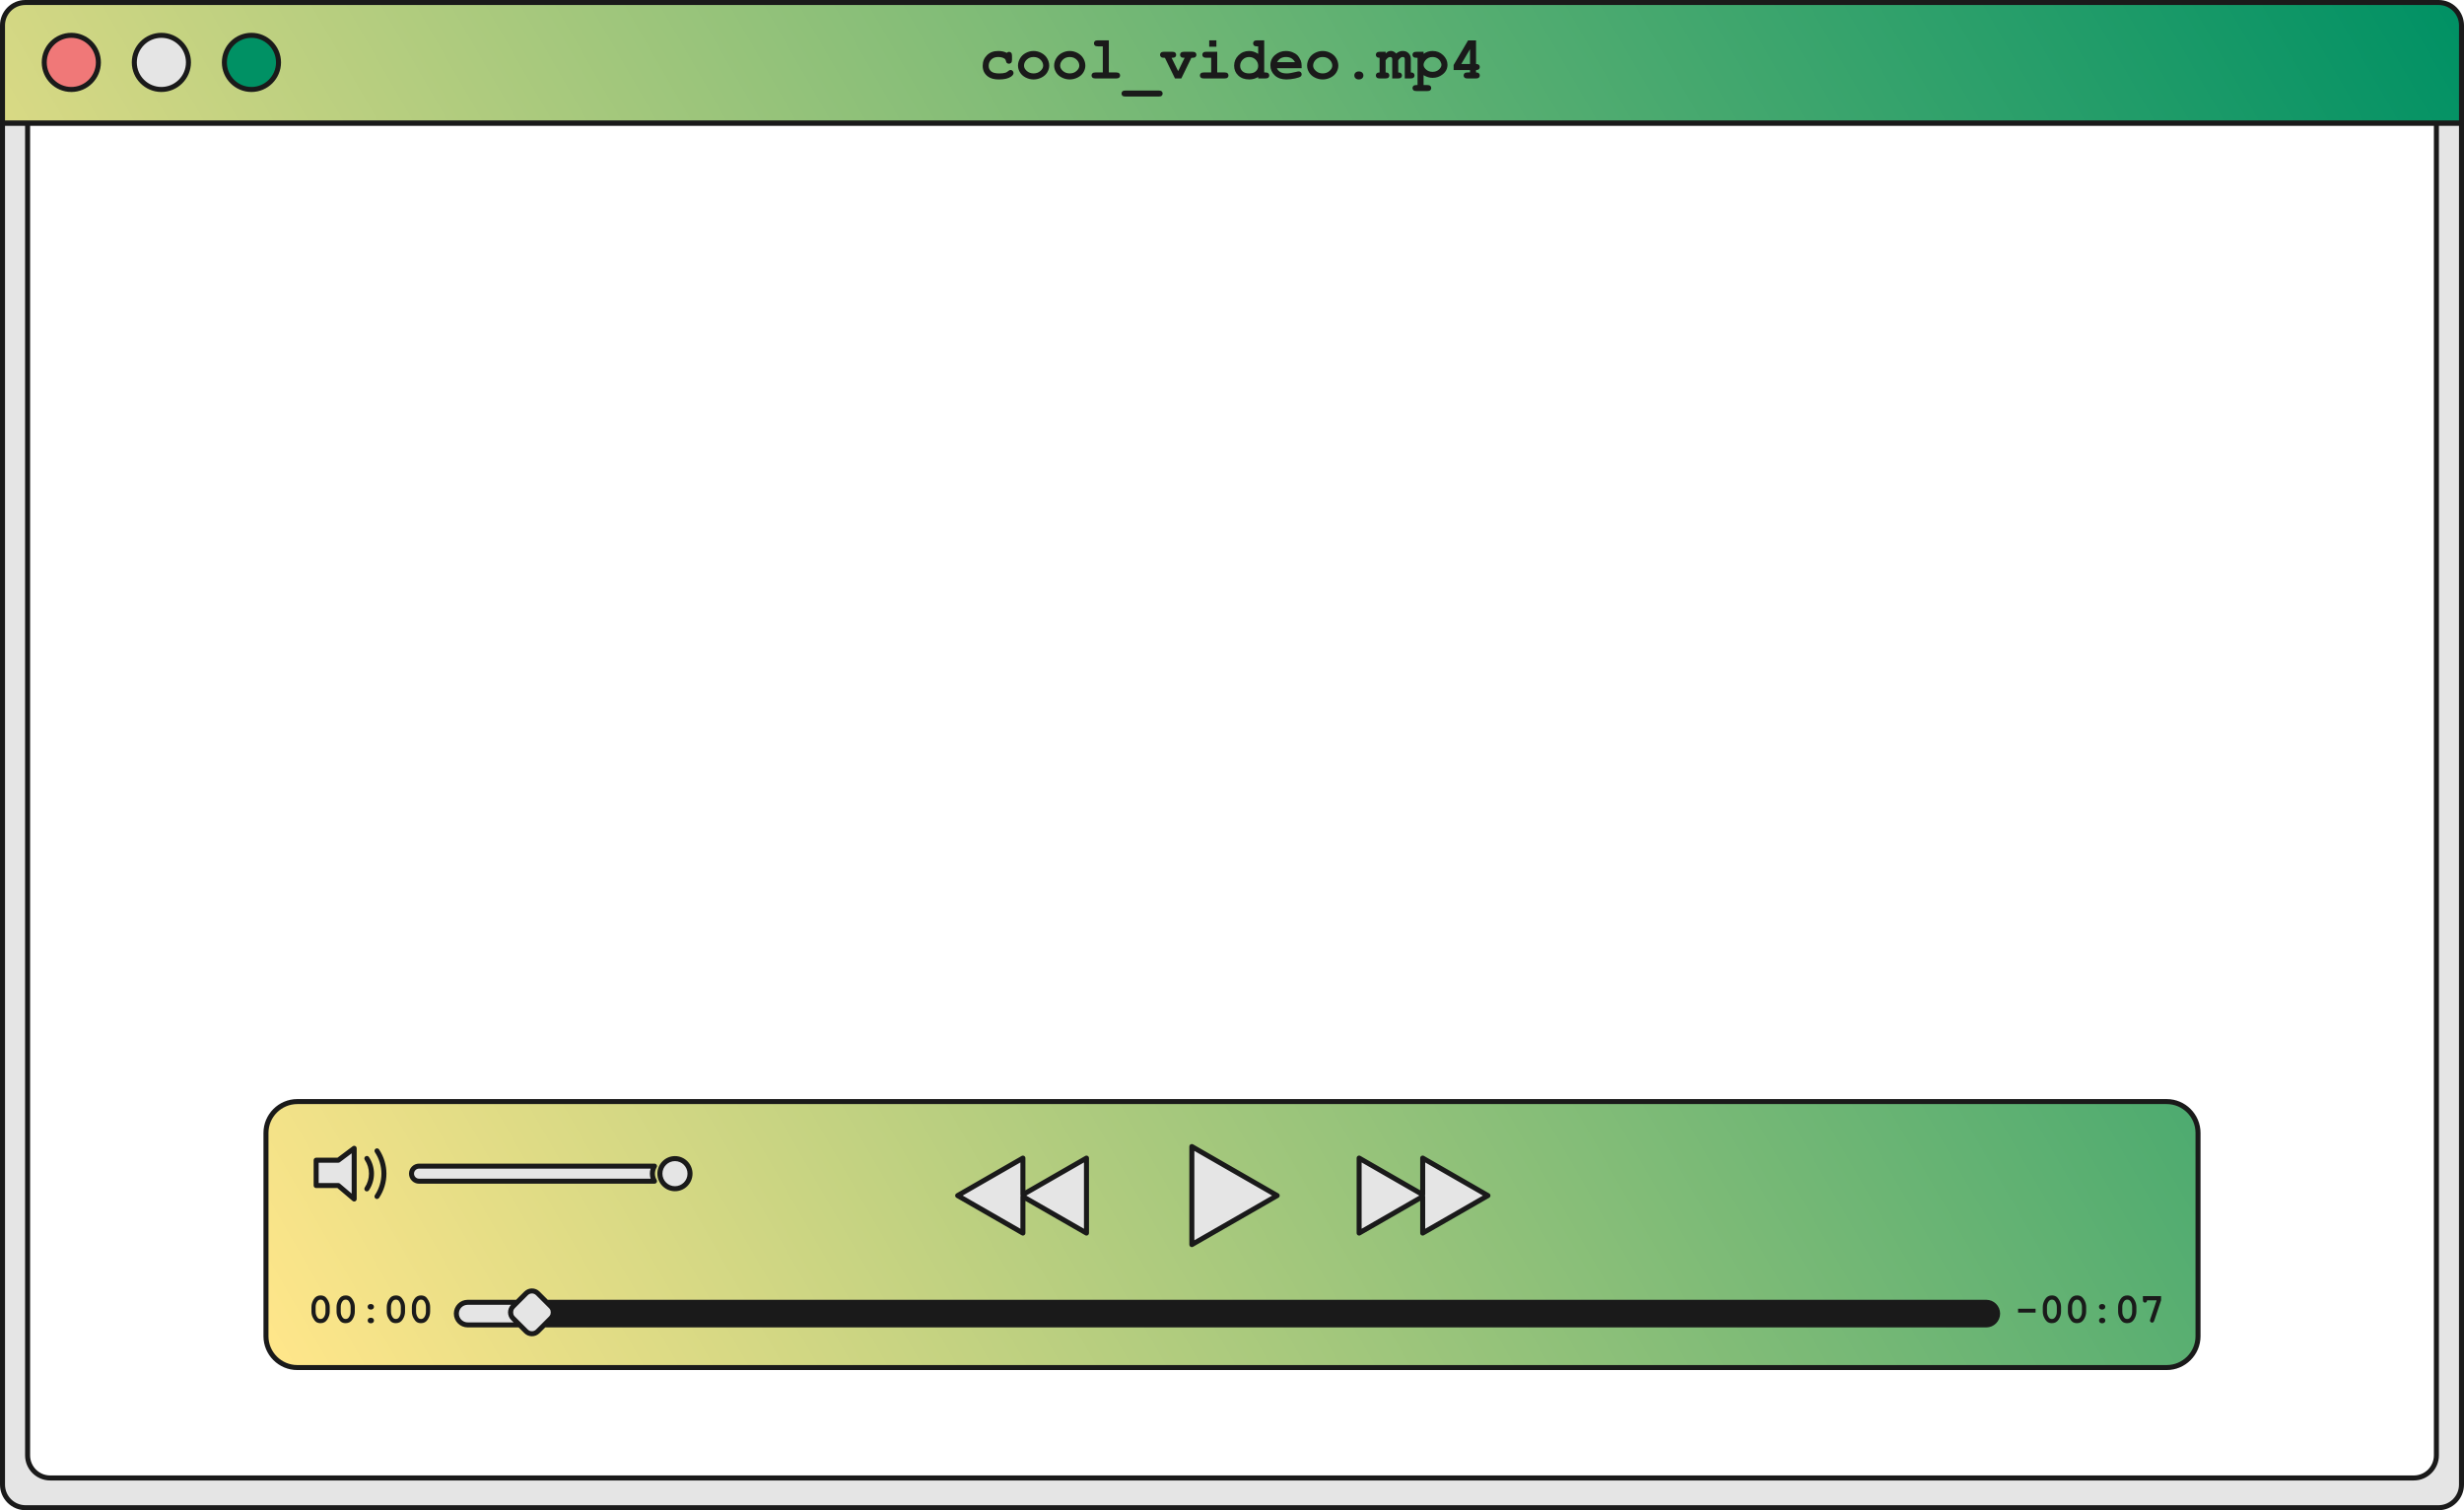
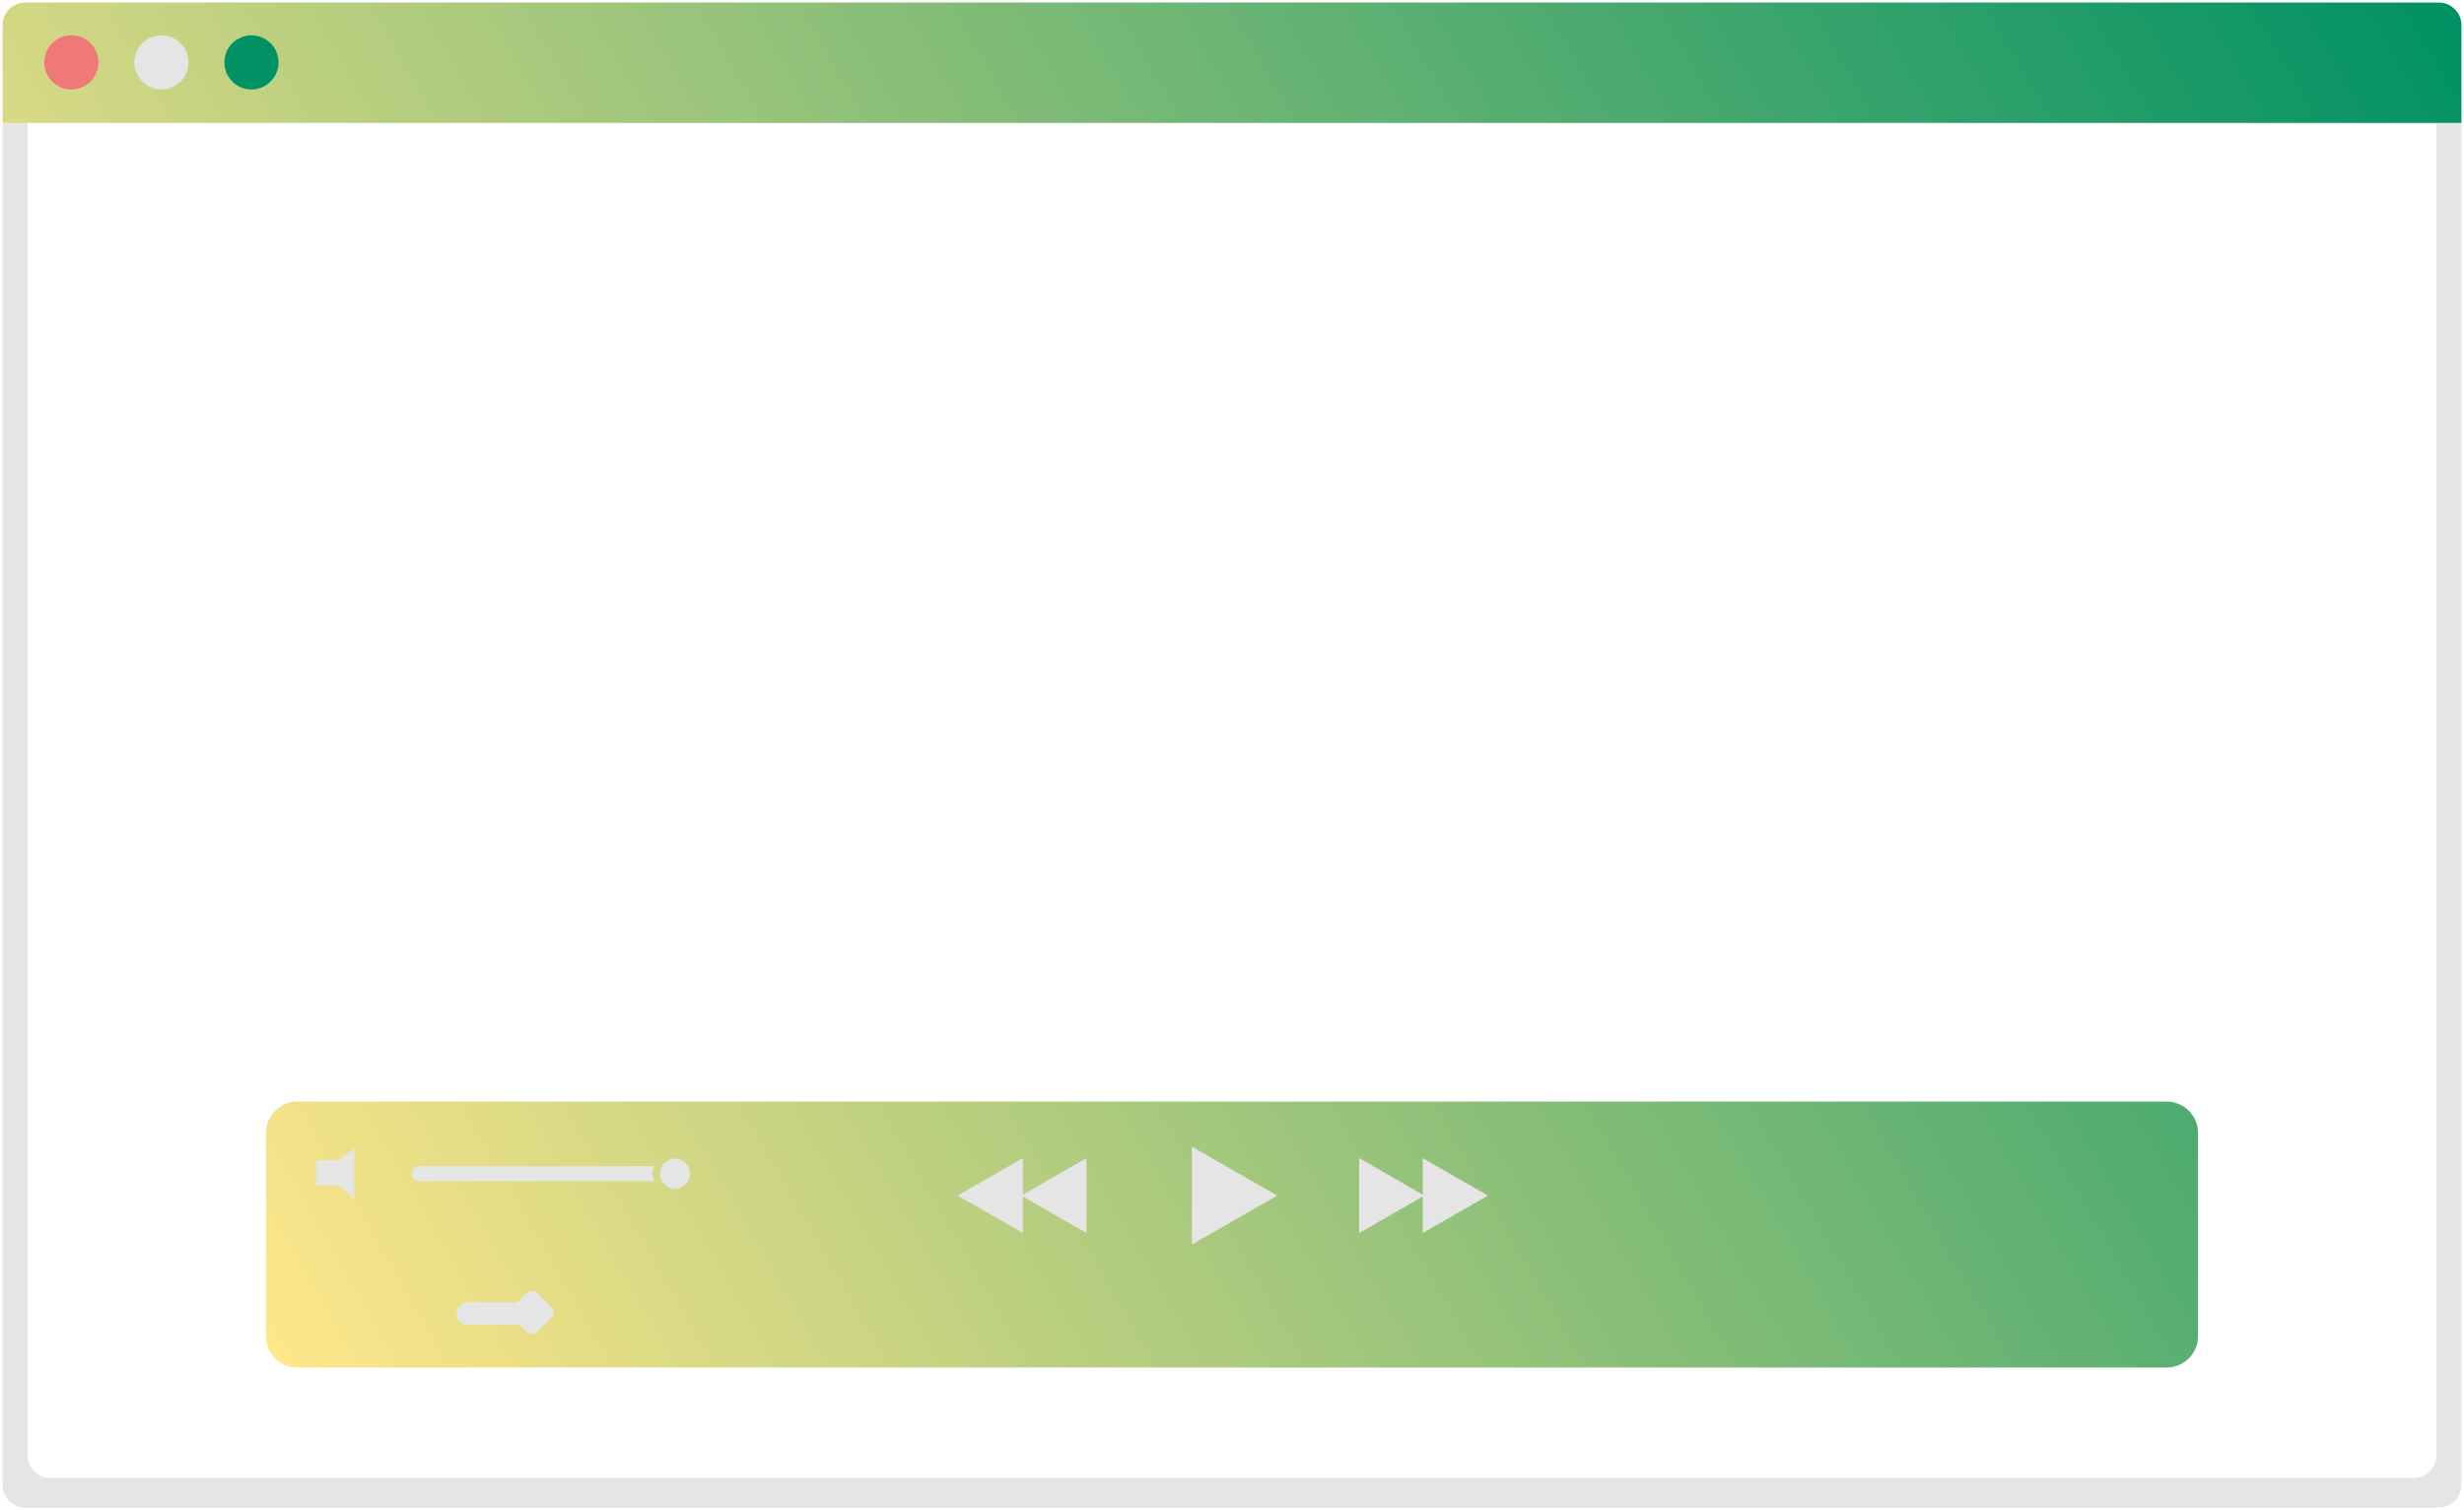
<svg xmlns="http://www.w3.org/2000/svg" xmlns:xlink="http://www.w3.org/1999/xlink" height="300.9" preserveAspectRatio="xMidYMid meet" version="1.0" viewBox="0.0 0.0 491.0 300.9" width="491.0" zoomAndPan="magnify">
  <g>
    <linearGradient gradientUnits="userSpaceOnUse" id="a" x1="37.497" x2="479.981" xlink:actuate="onLoad" xlink:show="other" xlink:type="simple" y1="241.075" y2="-14.393">
      <stop offset="0" stop-color="#ffe68a" />
      <stop offset="1" stop-color="#009164" />
    </linearGradient>
    <path d="M490.5,24.5H0.5V5.046C0.5,2.535,2.535,0.5,5.046,0.5h480.907c2.511,0,4.546,2.035,4.546,4.546V24.5 z M438,266.25V225.75c0-3.452-2.798-6.25-6.25-6.25H59.25c-3.452,0-6.25,2.798-6.25,6.25v40.499c0,3.452,2.798,6.25,6.25,6.25 H431.75C435.202,272.5,438,269.702,438,266.25z" fill="url(#a)" />
  </g>
  <g id="change1_1">
-     <path d="M237.5,248v-19.533l17,9.767L237.5,248z M296.5,238.233l-13-7.469v7.277l-12.667-7.277v14.937l12.667-7.277 v7.277L296.5,238.233z M216.5,230.765l-12.667,7.277v-7.277l-13,7.469l13,7.469v-7.277l12.667,7.277V230.765z M67.42,231.182H63 v5.051h4.42l3.157,2.684v-10.103L67.42,231.182z M485.5,24.57V290c0,2.485-2.015,4.5-4.5,4.5H10c-2.485,0-4.5-2.015-4.5-4.5V24.57 h-5v271.264c0,2.538,2.058,4.596,4.596,4.596h480.809c2.538,0,4.596-2.058,4.596-4.596V24.57H485.5z M32.159,7.039 c-2.979,0-5.395,2.415-5.395,5.395s2.415,5.395,5.395,5.395s5.395-2.415,5.395-5.395S35.138,7.039,32.159,7.039z M107.17,265.28 l2.61-2.61c0.646-0.646,0.646-1.693,0-2.339l-2.61-2.61c-0.646-0.646-1.693-0.646-2.339,0l-2.61,2.61 c-0.646,0.646-0.646,1.693,0,2.339l2.61,2.61C105.476,265.926,106.524,265.926,107.17,265.28z M102.22,262.67 c-0.646-0.646-0.646-1.693,0-2.339l0.83-0.83h-9.863c-1.243,0-2.25,1.007-2.25,2.25c0,1.243,1.007,2.25,2.25,2.25h10.363 L102.22,262.67z M134.5,230.865c-1.657,0-3,1.343-3,3c0,1.657,1.343,3,3,3s3-1.343,3-3 C137.5,232.209,136.157,230.865,134.5,230.865z M130,233.865c0-0.549,0.158-1.057,0.416-1.5H83.5c-0.828,0-1.5,0.672-1.5,1.5 s0.672,1.5,1.5,1.5h46.916C130.158,234.923,130,234.415,130,233.865z" fill="#E5E5E5" />
+     <path d="M237.5,248v-19.533l17,9.767L237.5,248z M296.5,238.233l-13-7.469v7.277l-12.667-7.277v14.937l12.667-7.277 v7.277L296.5,238.233z M216.5,230.765l-12.667,7.277v-7.277l-13,7.469l13,7.469v-7.277l12.667,7.277V230.765z M67.42,231.182H63 v5.051h4.42l3.157,2.684v-10.103L67.42,231.182z M485.5,24.57V290c0,2.485-2.015,4.5-4.5,4.5H10c-2.485,0-4.5-2.015-4.5-4.5V24.57 h-5v271.264c0,2.538,2.058,4.596,4.596,4.596h480.809c2.538,0,4.596-2.058,4.596-4.596V24.57H485.5z M32.159,7.039 c-2.979,0-5.395,2.415-5.395,5.395s2.415,5.395,5.395,5.395s5.395-2.415,5.395-5.395S35.138,7.039,32.159,7.039z M107.17,265.28 l2.61-2.61c0.646-0.646,0.646-1.693,0-2.339l-2.61-2.61c-0.646-0.646-1.693-0.646-2.339,0l-2.61,2.61 c-0.646,0.646-0.646,1.693,0,2.339l2.61,2.61C105.476,265.926,106.524,265.926,107.17,265.28z M102.22,262.67 c-0.646-0.646-0.646-1.693,0-2.339l0.83-0.83h-9.863c-1.243,0-2.25,1.007-2.25,2.25c0,1.243,1.007,2.25,2.25,2.25h10.363 L102.22,262.67z M134.5,230.865c-1.657,0-3,1.343-3,3c0,1.657,1.343,3,3,3s3-1.343,3-3 C137.5,232.209,136.157,230.865,134.5,230.865z M130,233.865c0-0.549,0.158-1.057,0.416-1.5H83.5c-0.828,0-1.5,0.672-1.5,1.5 s0.672,1.5,1.5,1.5h46.916z" fill="#E5E5E5" />
  </g>
  <g id="change2_1">
    <path d="M55.5,12.433c0,2.979-2.415,5.395-5.395,5.395c-2.979,0-5.395-2.415-5.395-5.395s2.415-5.395,5.395-5.395 C53.085,7.039,55.5,9.454,55.5,12.433z" fill="#009164" />
  </g>
  <g id="change3_1">
    <path d="M19.607,12.433c0,2.979-2.415,5.395-5.395,5.395s-5.395-2.415-5.395-5.395s2.415-5.395,5.395-5.395 S19.607,9.454,19.607,12.433z" fill="#F07878" />
  </g>
  <g id="change4_1">
-     <path d="M491,5.046C491,2.264,488.736,0,485.953,0H5.046C2.264,0,0,2.264,0,5.046V24.5 c0,0.012,0.006,0.023,0.007,0.035C0.006,24.547,0,24.558,0,24.57v271.264c0,2.81,2.286,5.096,5.096,5.096h480.809 c2.81,0,5.096-2.286,5.096-5.096V24.57c0-0.012-0.006-0.023-0.007-0.035C490.994,24.523,491,24.512,491,24.5V5.046z M6,25.07h479 V290c0,2.206-1.794,4-4,4H10c-2.206,0-4-1.794-4-4V25.07z M1,5.046C1,2.815,2.815,1,5.046,1h480.907C488.185,1,490,2.815,490,5.046 V24h-4.5H5.5H1V5.046z M490,295.834c0,2.259-1.837,4.096-4.096,4.096H5.096c-2.258,0-4.096-1.837-4.096-4.096V25.07h4V290 c0,2.757,2.243,5,5,5h471c2.757,0,5-2.243,5-5V25.07h4V295.834z M59.25,273h372.5c3.722,0,6.75-3.028,6.75-6.75v-40.5 c0-3.722-3.028-6.75-6.75-6.75H59.25c-3.722,0-6.75,3.028-6.75,6.75v40.5C52.5,269.972,55.528,273,59.25,273z M53.5,225.75 c0-3.171,2.58-5.75,5.75-5.75h372.5c3.171,0,5.75,2.579,5.75,5.75v40.5c0,3.171-2.579,5.75-5.75,5.75H59.25 c-3.171,0-5.75-2.579-5.75-5.75V225.75z M237.5,248.5c0.086,0,0.172-0.022,0.249-0.066l17-9.767 c0.155-0.089,0.251-0.255,0.251-0.434s-0.096-0.345-0.251-0.434l-17-9.767c-0.155-0.088-0.344-0.089-0.5,0.001 c-0.154,0.089-0.25,0.254-0.25,0.433V248c0,0.179,0.095,0.344,0.25,0.433C237.327,248.478,237.414,248.5,237.5,248.5z M238,229.331 l15.496,8.902L238,247.136V229.331z M270.583,246.135c0.154,0.09,0.345,0.09,0.499,0.001L283,239.289v6.413 c0,0.179,0.095,0.344,0.25,0.433c0.077,0.045,0.163,0.067,0.25,0.067c0.086,0,0.172-0.022,0.249-0.066l13-7.469 c0.155-0.089,0.251-0.255,0.251-0.434s-0.096-0.345-0.251-0.434l-13-7.469c-0.154-0.088-0.345-0.089-0.499,0.001 c-0.155,0.089-0.25,0.254-0.25,0.433v6.413l-11.918-6.847c-0.155-0.088-0.345-0.089-0.499,0.001 c-0.155,0.089-0.25,0.254-0.25,0.433v14.938C270.333,245.881,270.428,246.046,270.583,246.135z M284,238.042v-6.413l11.496,6.604 L284,244.838v-6.413c0-0.066-0.014-0.132-0.038-0.191C283.986,238.174,284,238.108,284,238.042z M271.333,231.629l11.496,6.604 l-11.496,6.604V231.629z M190.584,238.667l13,7.469c0.155,0.088,0.345,0.089,0.5-0.001c0.154-0.089,0.25-0.254,0.25-0.433v-6.413 l11.917,6.847c0.077,0.044,0.163,0.066,0.249,0.066c0.086,0,0.173-0.022,0.25-0.067c0.154-0.089,0.25-0.254,0.25-0.433v-14.938 c0-0.179-0.095-0.344-0.25-0.433c-0.155-0.09-0.346-0.09-0.5-0.001l-11.917,6.847v-6.413c0-0.179-0.095-0.344-0.25-0.433 c-0.155-0.09-0.345-0.09-0.5-0.001l-13,7.469c-0.155,0.089-0.251,0.255-0.251,0.434S190.429,238.578,190.584,238.667z M216,231.629 v13.209l-11.496-6.604L216,231.629z M203.333,231.629v6.413c0,0.066,0.013,0.132,0.038,0.191c-0.025,0.06-0.038,0.125-0.038,0.191 v6.413l-11.497-6.604L203.333,231.629z M63.033,263.434c0.231,0.147,0.516,0.222,0.853,0.222c0.583,0,1.032-0.248,1.346-0.745 c0.313-0.496,0.47-1.017,0.47-1.559v-0.916c0-0.448-0.105-0.871-0.315-1.269s-0.432-0.67-0.663-0.816 c-0.232-0.146-0.516-0.22-0.85-0.22c-0.583,0-1.031,0.249-1.343,0.747c-0.312,0.498-0.469,1.018-0.469,1.558v0.916 c0,0.444,0.104,0.866,0.312,1.264C62.581,263.013,62.801,263.285,63.033,263.434z M62.896,260.436c0-0.462,0.121-0.849,0.362-1.16 c0.16-0.207,0.366-0.31,0.619-0.31c0.26,0,0.462,0.094,0.606,0.28c0.252,0.34,0.378,0.736,0.378,1.189v0.916 c0,0.461-0.12,0.848-0.362,1.16c-0.16,0.206-0.364,0.309-0.614,0.309c-0.264,0-0.466-0.093-0.606-0.28 c-0.255-0.337-0.383-0.733-0.383-1.188V260.436z M69.726,258.351c-0.232-0.146-0.516-0.22-0.85-0.22 c-0.583,0-1.031,0.249-1.343,0.747c-0.312,0.498-0.469,1.018-0.469,1.558v0.916c0,0.444,0.104,0.866,0.312,1.264 c0.208,0.397,0.428,0.67,0.66,0.818c0.231,0.147,0.516,0.222,0.853,0.222c0.583,0,1.032-0.248,1.346-0.745 c0.313-0.496,0.47-1.017,0.47-1.559v-0.916c0-0.448-0.105-0.871-0.315-1.269S69.957,258.497,69.726,258.351z M69.865,261.352 c0,0.461-0.12,0.848-0.362,1.16c-0.16,0.206-0.364,0.309-0.614,0.309c-0.264,0-0.466-0.093-0.606-0.28 c-0.255-0.337-0.383-0.733-0.383-1.188v-0.916c0-0.462,0.121-0.849,0.362-1.16c0.16-0.207,0.366-0.31,0.619-0.31 c0.26,0,0.462,0.094,0.606,0.28c0.252,0.34,0.378,0.736,0.378,1.189V261.352z M73.429,260.789 c-0.111-0.105-0.167-0.237-0.167-0.395s0.056-0.289,0.167-0.395c0.111-0.106,0.265-0.159,0.46-0.159s0.349,0.053,0.46,0.159 c0.111,0.105,0.167,0.237,0.167,0.395s-0.056,0.289-0.167,0.395c-0.111,0.106-0.265,0.159-0.46,0.159S73.54,260.896,73.429,260.789 z M74.356,262.731c0.111,0.105,0.167,0.237,0.167,0.395s-0.056,0.289-0.167,0.395c-0.111,0.106-0.265,0.159-0.46,0.159 s-0.349-0.053-0.46-0.159c-0.111-0.105-0.167-0.237-0.167-0.395s0.056-0.289,0.167-0.395c0.111-0.106,0.265-0.159,0.46-0.159 S74.245,262.625,74.356,262.731z M78.043,263.434c0.231,0.147,0.516,0.222,0.853,0.222c0.583,0,1.032-0.248,1.346-0.745 c0.313-0.496,0.47-1.017,0.47-1.559v-0.916c0-0.448-0.105-0.871-0.315-1.269s-0.432-0.67-0.663-0.816 c-0.232-0.146-0.516-0.22-0.85-0.22c-0.583,0-1.031,0.249-1.343,0.747c-0.312,0.498-0.469,1.018-0.469,1.558v0.916 c0,0.444,0.104,0.866,0.312,1.264C77.591,263.013,77.811,263.285,78.043,263.434z M77.906,260.436c0-0.462,0.121-0.849,0.362-1.16 c0.16-0.207,0.366-0.31,0.619-0.31c0.26,0,0.462,0.094,0.606,0.28c0.252,0.34,0.378,0.736,0.378,1.189v0.916 c0,0.461-0.12,0.848-0.362,1.16c-0.16,0.206-0.364,0.309-0.614,0.309c-0.264,0-0.466-0.093-0.606-0.28 c-0.255-0.337-0.383-0.733-0.383-1.188V260.436z M84.735,258.351c-0.232-0.146-0.516-0.22-0.85-0.22 c-0.583,0-1.031,0.249-1.343,0.747c-0.312,0.498-0.469,1.018-0.469,1.558v0.916c0,0.444,0.104,0.866,0.312,1.264 c0.208,0.397,0.428,0.67,0.66,0.818c0.231,0.147,0.516,0.222,0.853,0.222c0.583,0,1.032-0.248,1.346-0.745 c0.313-0.496,0.47-1.017,0.47-1.559v-0.916c0-0.448-0.105-0.871-0.315-1.269S84.967,258.497,84.735,258.351z M84.875,261.352 c0,0.461-0.12,0.848-0.362,1.16c-0.16,0.206-0.364,0.309-0.614,0.309c-0.264,0-0.466-0.093-0.606-0.28 c-0.255-0.337-0.383-0.733-0.383-1.188v-0.916c0-0.462,0.121-0.849,0.362-1.16c0.16-0.207,0.366-0.31,0.619-0.31 c0.26,0,0.462,0.094,0.606,0.28c0.252,0.34,0.378,0.736,0.378,1.189V261.352z M405.628,261.547h-3.484v-0.762h3.484V261.547z M408.036,263.434c0.231,0.147,0.516,0.222,0.853,0.222c0.583,0,1.032-0.248,1.346-0.745c0.313-0.496,0.47-1.017,0.47-1.559v-0.916 c0-0.448-0.105-0.871-0.315-1.269s-0.432-0.67-0.663-0.816c-0.232-0.146-0.516-0.22-0.85-0.22c-0.583,0-1.031,0.249-1.343,0.747 c-0.312,0.498-0.469,1.018-0.469,1.558v0.916c0,0.444,0.104,0.866,0.312,1.264C407.584,263.013,407.804,263.285,408.036,263.434z M407.899,260.436c0-0.462,0.121-0.849,0.362-1.16c0.16-0.207,0.366-0.31,0.619-0.31c0.26,0,0.462,0.094,0.606,0.28 c0.252,0.34,0.378,0.736,0.378,1.189v0.916c0,0.461-0.12,0.848-0.362,1.16c-0.16,0.206-0.364,0.309-0.614,0.309 c-0.264,0-0.466-0.093-0.606-0.28c-0.255-0.337-0.383-0.733-0.383-1.188V260.436z M413.04,263.434 c0.231,0.147,0.516,0.222,0.853,0.222c0.583,0,1.032-0.248,1.346-0.745c0.313-0.496,0.47-1.017,0.47-1.559v-0.916 c0-0.448-0.105-0.871-0.315-1.269s-0.432-0.67-0.663-0.816c-0.232-0.146-0.516-0.22-0.85-0.22c-0.583,0-1.031,0.249-1.343,0.747 c-0.312,0.498-0.469,1.018-0.469,1.558v0.916c0,0.444,0.104,0.866,0.312,1.264C412.588,263.013,412.808,263.285,413.04,263.434z M412.903,260.436c0-0.462,0.121-0.849,0.362-1.16c0.16-0.207,0.366-0.31,0.619-0.31c0.26,0,0.462,0.094,0.606,0.28 c0.252,0.34,0.378,0.736,0.378,1.189v0.916c0,0.461-0.12,0.848-0.362,1.16c-0.16,0.206-0.364,0.309-0.614,0.309 c-0.264,0-0.466-0.093-0.606-0.28c-0.255-0.337-0.383-0.733-0.383-1.188V260.436z M418.432,260.789 c-0.111-0.105-0.167-0.237-0.167-0.395s0.056-0.289,0.167-0.395c0.111-0.106,0.265-0.159,0.46-0.159s0.349,0.053,0.46,0.159 c0.111,0.105,0.167,0.237,0.167,0.395s-0.056,0.289-0.167,0.395c-0.111,0.106-0.265,0.159-0.46,0.159 S418.543,260.896,418.432,260.789z M419.359,262.731c0.111,0.105,0.167,0.237,0.167,0.395s-0.056,0.289-0.167,0.395 c-0.111,0.106-0.265,0.159-0.46,0.159s-0.349-0.053-0.46-0.159c-0.111-0.105-0.167-0.237-0.167-0.395s0.056-0.289,0.167-0.395 c0.111-0.106,0.265-0.159,0.46-0.159S419.248,262.625,419.359,262.731z M423.046,263.434c0.231,0.147,0.516,0.222,0.853,0.222 c0.583,0,1.032-0.248,1.346-0.745c0.313-0.496,0.47-1.017,0.47-1.559v-0.916c0-0.448-0.105-0.871-0.315-1.269 s-0.432-0.67-0.663-0.816c-0.232-0.146-0.516-0.22-0.85-0.22c-0.583,0-1.031,0.249-1.343,0.747 c-0.312,0.498-0.469,1.018-0.469,1.558v0.916c0,0.444,0.104,0.866,0.312,1.264C422.594,263.013,422.813,263.285,423.046,263.434z M422.909,260.436c0-0.462,0.121-0.849,0.362-1.16c0.16-0.207,0.366-0.31,0.619-0.31c0.26,0,0.462,0.094,0.606,0.28 c0.252,0.34,0.378,0.736,0.378,1.189v0.916c0,0.461-0.12,0.848-0.362,1.16c-0.16,0.206-0.364,0.309-0.614,0.309 c-0.264,0-0.466-0.093-0.606-0.28c-0.255-0.337-0.383-0.733-0.383-1.188V260.436z M427.128,259.434 c-0.077-0.084-0.115-0.227-0.115-0.428v-0.74h3.623v0.834l-1.352,4.022c-0.058,0.168-0.12,0.28-0.189,0.336 s-0.152,0.083-0.25,0.083c-0.117,0-0.217-0.04-0.3-0.122c-0.083-0.081-0.124-0.175-0.124-0.28c0-0.06,0.021-0.155,0.065-0.285 l1.27-3.754h-1.909c-0.011,0.163-0.053,0.28-0.126,0.353s-0.17,0.107-0.289,0.107C427.307,259.56,427.206,259.518,427.128,259.434z M195.82,13.123c0-0.855,0.285-1.563,0.855-2.124s1.314-0.841,2.232-0.841c0.332,0,0.641,0.031,0.926,0.094 s0.549,0.156,0.791,0.281c0.145-0.137,0.293-0.205,0.445-0.205c0.172,0,0.313,0.062,0.425,0.185s0.167,0.327,0.167,0.612v0.773 c0,0.289-0.056,0.494-0.167,0.615s-0.257,0.182-0.437,0.182c-0.164,0-0.303-0.047-0.416-0.141c-0.082-0.07-0.146-0.214-0.193-0.431 s-0.16-0.378-0.34-0.483c-0.316-0.188-0.721-0.281-1.213-0.281c-0.566,0-1.021,0.166-1.362,0.498s-0.513,0.752-0.513,1.26 c0,0.469,0.164,0.839,0.492,1.11s0.873,0.407,1.635,0.407c0.5,0,0.908-0.051,1.225-0.152c0.188-0.062,0.365-0.169,0.533-0.319 s0.32-0.226,0.457-0.226c0.164,0,0.306,0.061,0.425,0.182s0.179,0.264,0.179,0.428c0,0.266-0.182,0.518-0.545,0.756 c-0.539,0.355-1.328,0.533-2.367,0.533c-0.934,0-1.66-0.193-2.18-0.58C196.171,14.736,195.82,14.025,195.82,13.123z M204.392,15.452c0.5,0.252,1.023,0.378,1.57,0.378c0.551,0,1.079-0.128,1.585-0.384s0.887-0.6,1.143-1.031 s0.384-0.878,0.384-1.339c0-0.484-0.129-0.956-0.387-1.415s-0.64-0.824-1.146-1.096s-1.032-0.407-1.579-0.407 c-0.543,0-1.063,0.133-1.562,0.398s-0.88,0.63-1.146,1.093s-0.398,0.935-0.398,1.415c0,0.473,0.131,0.926,0.393,1.359 S203.892,15.2,204.392,15.452z M204.603,11.88c0.363-0.348,0.816-0.521,1.359-0.521c0.617,0,1.115,0.219,1.494,0.656 c0.277,0.324,0.416,0.68,0.416,1.066c0,0.379-0.184,0.731-0.551,1.058s-0.82,0.489-1.359,0.489c-0.535,0-0.986-0.163-1.354-0.489 s-0.551-0.677-0.551-1.052C204.058,12.63,204.24,12.228,204.603,11.88z M211.593,15.452c0.5,0.252,1.023,0.378,1.57,0.378 c0.551,0,1.079-0.128,1.585-0.384s0.887-0.6,1.143-1.031s0.384-0.878,0.384-1.339c0-0.484-0.129-0.956-0.387-1.415 s-0.64-0.824-1.146-1.096s-1.032-0.407-1.579-0.407c-0.543,0-1.063,0.133-1.562,0.398s-0.88,0.63-1.146,1.093 s-0.398,0.935-0.398,1.415c0,0.473,0.131,0.926,0.393,1.359S211.093,15.2,211.593,15.452z M211.804,11.88 c0.363-0.348,0.816-0.521,1.359-0.521c0.617,0,1.115,0.219,1.494,0.656c0.277,0.324,0.416,0.68,0.416,1.066 c0,0.379-0.184,0.731-0.551,1.058s-0.82,0.489-1.359,0.489c-0.535,0-0.986-0.163-1.354-0.489s-0.551-0.677-0.551-1.052 C211.259,12.63,211.441,12.228,211.804,11.88z M217.696,15.469c-0.123-0.111-0.185-0.257-0.185-0.437 c0-0.176,0.062-0.319,0.185-0.431s0.329-0.167,0.618-0.167h1.441V9.238h-0.967c-0.285,0-0.49-0.056-0.615-0.167 s-0.188-0.257-0.188-0.437c0-0.176,0.062-0.319,0.185-0.431s0.329-0.167,0.618-0.167h2.168v6.398h1.441 c0.289,0,0.495,0.056,0.618,0.167s0.185,0.257,0.185,0.437c0,0.176-0.062,0.319-0.185,0.431s-0.329,0.167-0.618,0.167h-4.084 C218.025,15.636,217.819,15.581,217.696,15.469z M223.667,19.076c-0.123-0.109-0.185-0.254-0.185-0.434s0.062-0.325,0.185-0.437 s0.329-0.167,0.618-0.167h6.598c0.285,0,0.489,0.056,0.612,0.167s0.185,0.257,0.185,0.437c0,0.176-0.061,0.319-0.182,0.431 s-0.326,0.167-0.615,0.167h-6.598C223.996,19.24,223.79,19.185,223.667,19.076z M231.342,11.35 c-0.123-0.111-0.185-0.257-0.185-0.437c0-0.176,0.062-0.319,0.185-0.431s0.329-0.167,0.618-0.167h1.611 c0.285,0,0.489,0.056,0.612,0.167s0.185,0.257,0.185,0.437c0,0.223-0.094,0.393-0.281,0.51c-0.094,0.059-0.303,0.088-0.627,0.088 l1.307,2.66l1.295-2.66c-0.32,0-0.525-0.027-0.615-0.082c-0.195-0.121-0.293-0.295-0.293-0.521c0-0.176,0.062-0.319,0.185-0.431 s0.329-0.167,0.618-0.167h1.646c0.289,0,0.495,0.056,0.618,0.167s0.185,0.257,0.185,0.437c0,0.176-0.062,0.319-0.185,0.431 s-0.329,0.167-0.618,0.167h-0.199l-2.01,4.119h-1.254l-2.01-4.119h-0.17C231.671,11.517,231.465,11.461,231.342,11.35z M239.293,15.469c-0.123-0.111-0.185-0.257-0.185-0.437c0-0.176,0.062-0.319,0.185-0.431s0.329-0.167,0.618-0.167h1.441v-2.918 h-0.967c-0.285,0-0.49-0.056-0.615-0.167s-0.188-0.257-0.188-0.437c0-0.176,0.062-0.319,0.185-0.431s0.329-0.167,0.618-0.167h2.168 v4.119h1.441c0.289,0,0.495,0.056,0.618,0.167s0.185,0.257,0.185,0.437c0,0.176-0.062,0.319-0.185,0.431s-0.329,0.167-0.618,0.167 h-4.084C239.623,15.636,239.417,15.581,239.293,15.469z M242.39,9.308h-1.43V8.037h1.43V9.308z M248.93,15.83 c0.32,0,0.63-0.041,0.929-0.123s0.585-0.203,0.858-0.363v0.293h1.406c0.289,0,0.495-0.056,0.618-0.167s0.185-0.255,0.185-0.431 c0-0.18-0.062-0.325-0.188-0.437s-0.33-0.167-0.615-0.167h-0.205V8.037h-1.406c-0.289,0-0.495,0.056-0.618,0.167 s-0.185,0.257-0.185,0.437c0,0.176,0.062,0.319,0.185,0.431s0.329,0.167,0.618,0.167h0.205v1.494 c-0.293-0.191-0.59-0.335-0.891-0.431s-0.607-0.144-0.92-0.144c-0.832,0-1.537,0.287-2.115,0.861 c-0.579,0.574-0.868,1.268-0.868,2.08c0,0.777,0.275,1.427,0.827,1.948C247.301,15.569,248.027,15.83,248.93,15.83z M247.646,11.875c0.348-0.344,0.771-0.516,1.271-0.516c0.504,0,0.93,0.172,1.277,0.516s0.521,0.764,0.521,1.26 c0,0.43-0.158,0.786-0.475,1.069s-0.758,0.425-1.324,0.425c-0.57,0-1.012-0.142-1.324-0.425s-0.469-0.646-0.469-1.087 C247.125,12.632,247.299,12.218,247.646,11.875z M256.318,15.83c0.559,0,1.141-0.065,1.746-0.196s0.986-0.269,1.143-0.413 c0.117-0.109,0.176-0.242,0.176-0.398c0-0.172-0.055-0.314-0.164-0.428s-0.244-0.17-0.404-0.17c-0.117,0-0.328,0.039-0.633,0.117 c-0.738,0.191-1.33,0.287-1.775,0.287c-0.543,0-0.974-0.096-1.292-0.287s-0.54-0.443-0.665-0.756h4.928v-0.51 c0-0.391-0.062-0.734-0.188-1.031c-0.184-0.426-0.416-0.783-0.697-1.072c-0.199-0.199-0.503-0.385-0.911-0.557 s-0.856-0.258-1.345-0.258c-0.812,0-1.53,0.265-2.153,0.794s-0.935,1.216-0.935,2.06c0,0.793,0.288,1.461,0.864,2.004 S255.357,15.83,256.318,15.83z M255.211,11.614c0.297-0.17,0.648-0.255,1.055-0.255c0.41,0,0.764,0.085,1.061,0.255 s0.537,0.427,0.721,0.771h-3.562C254.672,12.041,254.914,11.784,255.211,11.614z M262.002,15.452c0.5,0.252,1.023,0.378,1.57,0.378 c0.551,0,1.079-0.128,1.585-0.384s0.887-0.6,1.143-1.031s0.384-0.878,0.384-1.339c0-0.484-0.129-0.956-0.387-1.415 s-0.64-0.824-1.146-1.096s-1.032-0.407-1.579-0.407c-0.543,0-1.063,0.133-1.562,0.398s-0.88,0.63-1.146,1.093 s-0.398,0.935-0.398,1.415c0,0.473,0.131,0.926,0.393,1.359S261.502,15.2,262.002,15.452z M262.213,11.88 c0.363-0.348,0.816-0.521,1.359-0.521c0.617,0,1.115,0.219,1.494,0.656c0.277,0.324,0.416,0.68,0.416,1.066 c0,0.379-0.184,0.731-0.551,1.058s-0.82,0.489-1.359,0.489c-0.535,0-0.986-0.163-1.354-0.489s-0.551-0.677-0.551-1.052 C261.668,12.63,261.85,12.228,262.213,11.88z M270.117,15.601c-0.16-0.152-0.24-0.342-0.24-0.568s0.08-0.416,0.24-0.568 s0.381-0.229,0.662-0.229s0.502,0.076,0.662,0.229s0.24,0.342,0.24,0.568s-0.08,0.416-0.24,0.568s-0.381,0.229-0.662,0.229 S270.277,15.753,270.117,15.601z M274.91,14.435v-2.918c-0.254,0-0.441-0.057-0.562-0.17s-0.182-0.258-0.182-0.434 s0.062-0.319,0.185-0.431s0.329-0.167,0.618-0.167h1.143v0.34c0.195-0.191,0.372-0.323,0.53-0.396s0.341-0.108,0.548-0.108 c0.176,0,0.35,0.043,0.521,0.129s0.34,0.215,0.504,0.387c0.207-0.172,0.417-0.3,0.63-0.384s0.431-0.126,0.653-0.126 c0.445,0,0.807,0.119,1.084,0.357c0.367,0.312,0.551,0.723,0.551,1.23v2.689c0.25,0,0.436,0.057,0.557,0.17 s0.182,0.258,0.182,0.434s-0.061,0.319-0.182,0.431s-0.326,0.167-0.615,0.167h-1.143v-3.791c0-0.184-0.033-0.311-0.1-0.381 s-0.168-0.105-0.305-0.105c-0.133,0-0.256,0.035-0.369,0.105c-0.145,0.098-0.32,0.281-0.527,0.551v2.42 c0.25,0,0.436,0.057,0.557,0.17s0.182,0.258,0.182,0.434s-0.061,0.319-0.182,0.431s-0.326,0.167-0.615,0.167h-1.143v-3.791 c0-0.18-0.034-0.306-0.103-0.378s-0.171-0.108-0.308-0.108c-0.141,0-0.279,0.044-0.416,0.132s-0.301,0.263-0.492,0.524v2.42 c0.25,0,0.437,0.057,0.56,0.17s0.185,0.258,0.185,0.434s-0.062,0.319-0.185,0.431s-0.329,0.167-0.618,0.167h-1.084 c-0.289,0-0.495-0.056-0.618-0.167s-0.185-0.257-0.185-0.437c0-0.176,0.061-0.319,0.182-0.431S274.656,14.435,274.91,14.435z M282.27,11.517h0.205v5.426h-0.205c-0.285,0-0.49,0.056-0.615,0.167s-0.188,0.257-0.188,0.437c0,0.176,0.062,0.319,0.185,0.431 s0.329,0.167,0.618,0.167h2.127c0.289,0,0.495-0.056,0.618-0.167s0.185-0.255,0.185-0.431c0-0.18-0.062-0.325-0.185-0.437 s-0.329-0.167-0.618-0.167h-0.721v-1.969c0.297,0.18,0.596,0.314,0.896,0.404s0.605,0.135,0.914,0.135 c0.715,0,1.357-0.215,1.928-0.645c0.684-0.516,1.025-1.17,1.025-1.963c0-0.719-0.289-1.356-0.867-1.913s-1.277-0.835-2.098-0.835 c-0.316,0-0.625,0.047-0.926,0.141s-0.592,0.236-0.873,0.428v-0.41h-1.406c-0.289,0-0.495,0.056-0.618,0.167 s-0.185,0.255-0.185,0.431c0,0.18,0.062,0.325,0.185,0.437S281.98,11.517,282.27,11.517z M284.033,12.033 c0.352-0.449,0.826-0.674,1.424-0.674c0.371,0,0.694,0.087,0.97,0.261s0.479,0.391,0.612,0.65s0.199,0.474,0.199,0.642 c0,0.332-0.17,0.648-0.51,0.949s-0.764,0.451-1.271,0.451c-0.504,0-0.927-0.151-1.269-0.454s-0.513-0.614-0.513-0.935 C283.676,12.638,283.795,12.341,284.033,12.033z M292.928,14.435h-0.469c-0.289,0-0.495,0.056-0.618,0.167 s-0.185,0.255-0.185,0.431c0,0.18,0.062,0.325,0.185,0.437s0.329,0.167,0.618,0.167h1.611c0.289,0,0.495-0.056,0.618-0.167 s0.185-0.255,0.185-0.431s-0.061-0.32-0.182-0.434s-0.309-0.17-0.562-0.17v-0.48c0.25,0,0.437-0.057,0.56-0.17 s0.185-0.258,0.185-0.434s-0.061-0.319-0.182-0.431s-0.309-0.167-0.562-0.167V8.054h-1.588l-2.877,4.898v1.002h3.264V14.435z M291.188,12.753l1.74-2.953v2.953H291.188z M107.523,257.366c-0.84-0.84-2.207-0.84-3.047,0L102.843,259h-9.656 c-1.517,0-2.75,1.233-2.75,2.75s1.233,2.75,2.75,2.75h10.155l1.134,1.134c0.42,0.42,0.972,0.63,1.523,0.63s1.104-0.21,1.523-0.63 l1.134-1.134h287.155c1.517,0,2.75-1.233,2.75-2.75s-1.233-2.75-2.75-2.75H109.157L107.523,257.366z M93.188,263.5 c-0.965,0-1.75-0.785-1.75-1.75s0.785-1.75,1.75-1.75h8.656c-0.053,0.054-0.092,0.116-0.138,0.174 c-0.04,0.051-0.086,0.099-0.121,0.153c-0.039,0.06-0.066,0.124-0.098,0.187c-0.032,0.063-0.07,0.123-0.096,0.188 c-0.023,0.057-0.034,0.117-0.052,0.175c-0.022,0.075-0.049,0.148-0.064,0.224c-0.01,0.051-0.009,0.103-0.015,0.154 c-0.01,0.085-0.023,0.17-0.022,0.256c0,0.049,0.01,0.098,0.014,0.147c0.006,0.088,0.01,0.175,0.027,0.262 c0.011,0.058,0.034,0.114,0.051,0.171c0.021,0.075,0.038,0.152,0.067,0.225c0.043,0.106,0.101,0.208,0.162,0.308 c0.013,0.021,0.02,0.043,0.034,0.064c0.078,0.119,0.17,0.232,0.274,0.337c0,0,0,0,0,0l0.477,0.477H93.188z M106.816,264.927 c-0.45,0.449-1.183,0.449-1.633,0l-1.279-1.28c0,0,0,0,0-0.001l-1.33-1.33c-0.112-0.112-0.196-0.242-0.252-0.381 c-0.019-0.046-0.016-0.098-0.029-0.146c-0.047-0.181-0.048-0.365-0.006-0.548c0.014-0.059,0.012-0.123,0.035-0.179 c0.047-0.117,0.125-0.222,0.213-0.322c0.016-0.018,0.022-0.042,0.039-0.059l0.63-0.63l0.2-0.2c0,0,0,0,0,0l1.78-1.78 c0.451-0.449,1.183-0.449,1.633,0l1.78,1.78c0,0,0,0,0,0l0.83,0.83c0.112,0.112,0.196,0.242,0.252,0.381 c0.019,0.046,0.017,0.099,0.029,0.148c0.047,0.181,0.048,0.365,0.006,0.547c-0.014,0.059-0.012,0.121-0.035,0.177 c-0.048,0.117-0.126,0.223-0.213,0.322c-0.016,0.018-0.022,0.041-0.039,0.058l-0.881,0.881l-0.449,0.449c0,0,0,0,0,0.001 L106.816,264.927z M14.212,18.328c3.25,0,5.895-2.644,5.895-5.895s-2.645-5.895-5.895-5.895s-5.895,2.645-5.895,5.895 S10.961,18.328,14.212,18.328z M14.212,7.539c2.699,0,4.895,2.196,4.895,4.895c0,2.699-2.196,4.895-4.895,4.895 c-2.699,0-4.895-2.196-4.895-4.895C9.317,9.734,11.513,7.539,14.212,7.539z M32.159,18.328c3.25,0,5.895-2.644,5.895-5.895 s-2.645-5.895-5.895-5.895s-5.895,2.645-5.895,5.895S28.908,18.328,32.159,18.328z M32.159,7.539c2.699,0,4.895,2.196,4.895,4.895 c0,2.699-2.196,4.895-4.895,4.895s-4.895-2.196-4.895-4.895C27.264,9.734,29.459,7.539,32.159,7.539z M50.105,18.328 c3.25,0,5.895-2.644,5.895-5.895s-2.645-5.895-5.895-5.895s-5.895,2.645-5.895,5.895S46.854,18.328,50.105,18.328z M50.105,7.539 c2.699,0,4.895,2.196,4.895,4.895c0,2.699-2.196,4.895-4.895,4.895c-2.699,0-4.895-2.196-4.895-4.895 C45.21,9.734,47.406,7.539,50.105,7.539z M63,236.733h4.236l3.017,2.564c0.092,0.078,0.208,0.119,0.324,0.119 c0.071,0,0.143-0.016,0.21-0.046c0.177-0.082,0.29-0.259,0.29-0.454v-10.104c0-0.189-0.107-0.362-0.276-0.447 c-0.169-0.084-0.373-0.065-0.523,0.047l-3.024,2.269H63c-0.276,0-0.5,0.224-0.5,0.5v5.052C62.5,236.51,62.724,236.733,63,236.733z M63.5,231.682h3.92c0.108,0,0.213-0.035,0.3-0.1l2.357-1.769v8.022l-2.333-1.983c-0.09-0.077-0.205-0.119-0.324-0.119H63.5 V231.682z M72.687,236.619c1.115-1.673,1.115-3.835,0-5.507c-0.153-0.229-0.091-0.54,0.139-0.693 c0.229-0.153,0.541-0.092,0.693,0.139c1.34,2.009,1.34,4.606,0,6.616c-0.096,0.145-0.255,0.223-0.417,0.223 c-0.095,0-0.191-0.027-0.277-0.084C72.596,237.159,72.534,236.849,72.687,236.619z M74.708,229.597 c-0.153-0.229-0.091-0.54,0.139-0.693c0.23-0.154,0.541-0.091,0.693,0.139c1.954,2.93,1.954,6.717,0,9.647 c-0.096,0.145-0.255,0.223-0.417,0.223c-0.095,0-0.191-0.027-0.277-0.084c-0.229-0.153-0.292-0.464-0.139-0.693 C76.436,235.541,76.436,232.189,74.708,229.597z M134.5,237.365c1.93,0,3.5-1.57,3.5-3.5s-1.57-3.5-3.5-3.5s-3.5,1.57-3.5,3.5 S132.57,237.365,134.5,237.365z M134.5,231.365c1.378,0,2.5,1.121,2.5,2.5s-1.122,2.5-2.5,2.5s-2.5-1.121-2.5-2.5 S133.122,231.365,134.5,231.365z M83.5,235.865h46.916c0.179,0,0.344-0.096,0.434-0.251c0.089-0.155,0.088-0.346-0.001-0.501 c-0.231-0.396-0.348-0.816-0.348-1.248s0.117-0.852,0.348-1.249c0.09-0.154,0.09-0.346,0.001-0.5 c-0.089-0.155-0.255-0.251-0.434-0.251H83.5c-1.103,0-2,0.897-2,2S82.397,235.865,83.5,235.865z M83.5,232.865h46.151 c-0.101,0.325-0.151,0.659-0.151,1s0.051,0.676,0.151,1H83.5c-0.551,0-1-0.448-1-1S82.949,232.865,83.5,232.865z" fill="#1A1A1A" />
-   </g>
+     </g>
</svg>